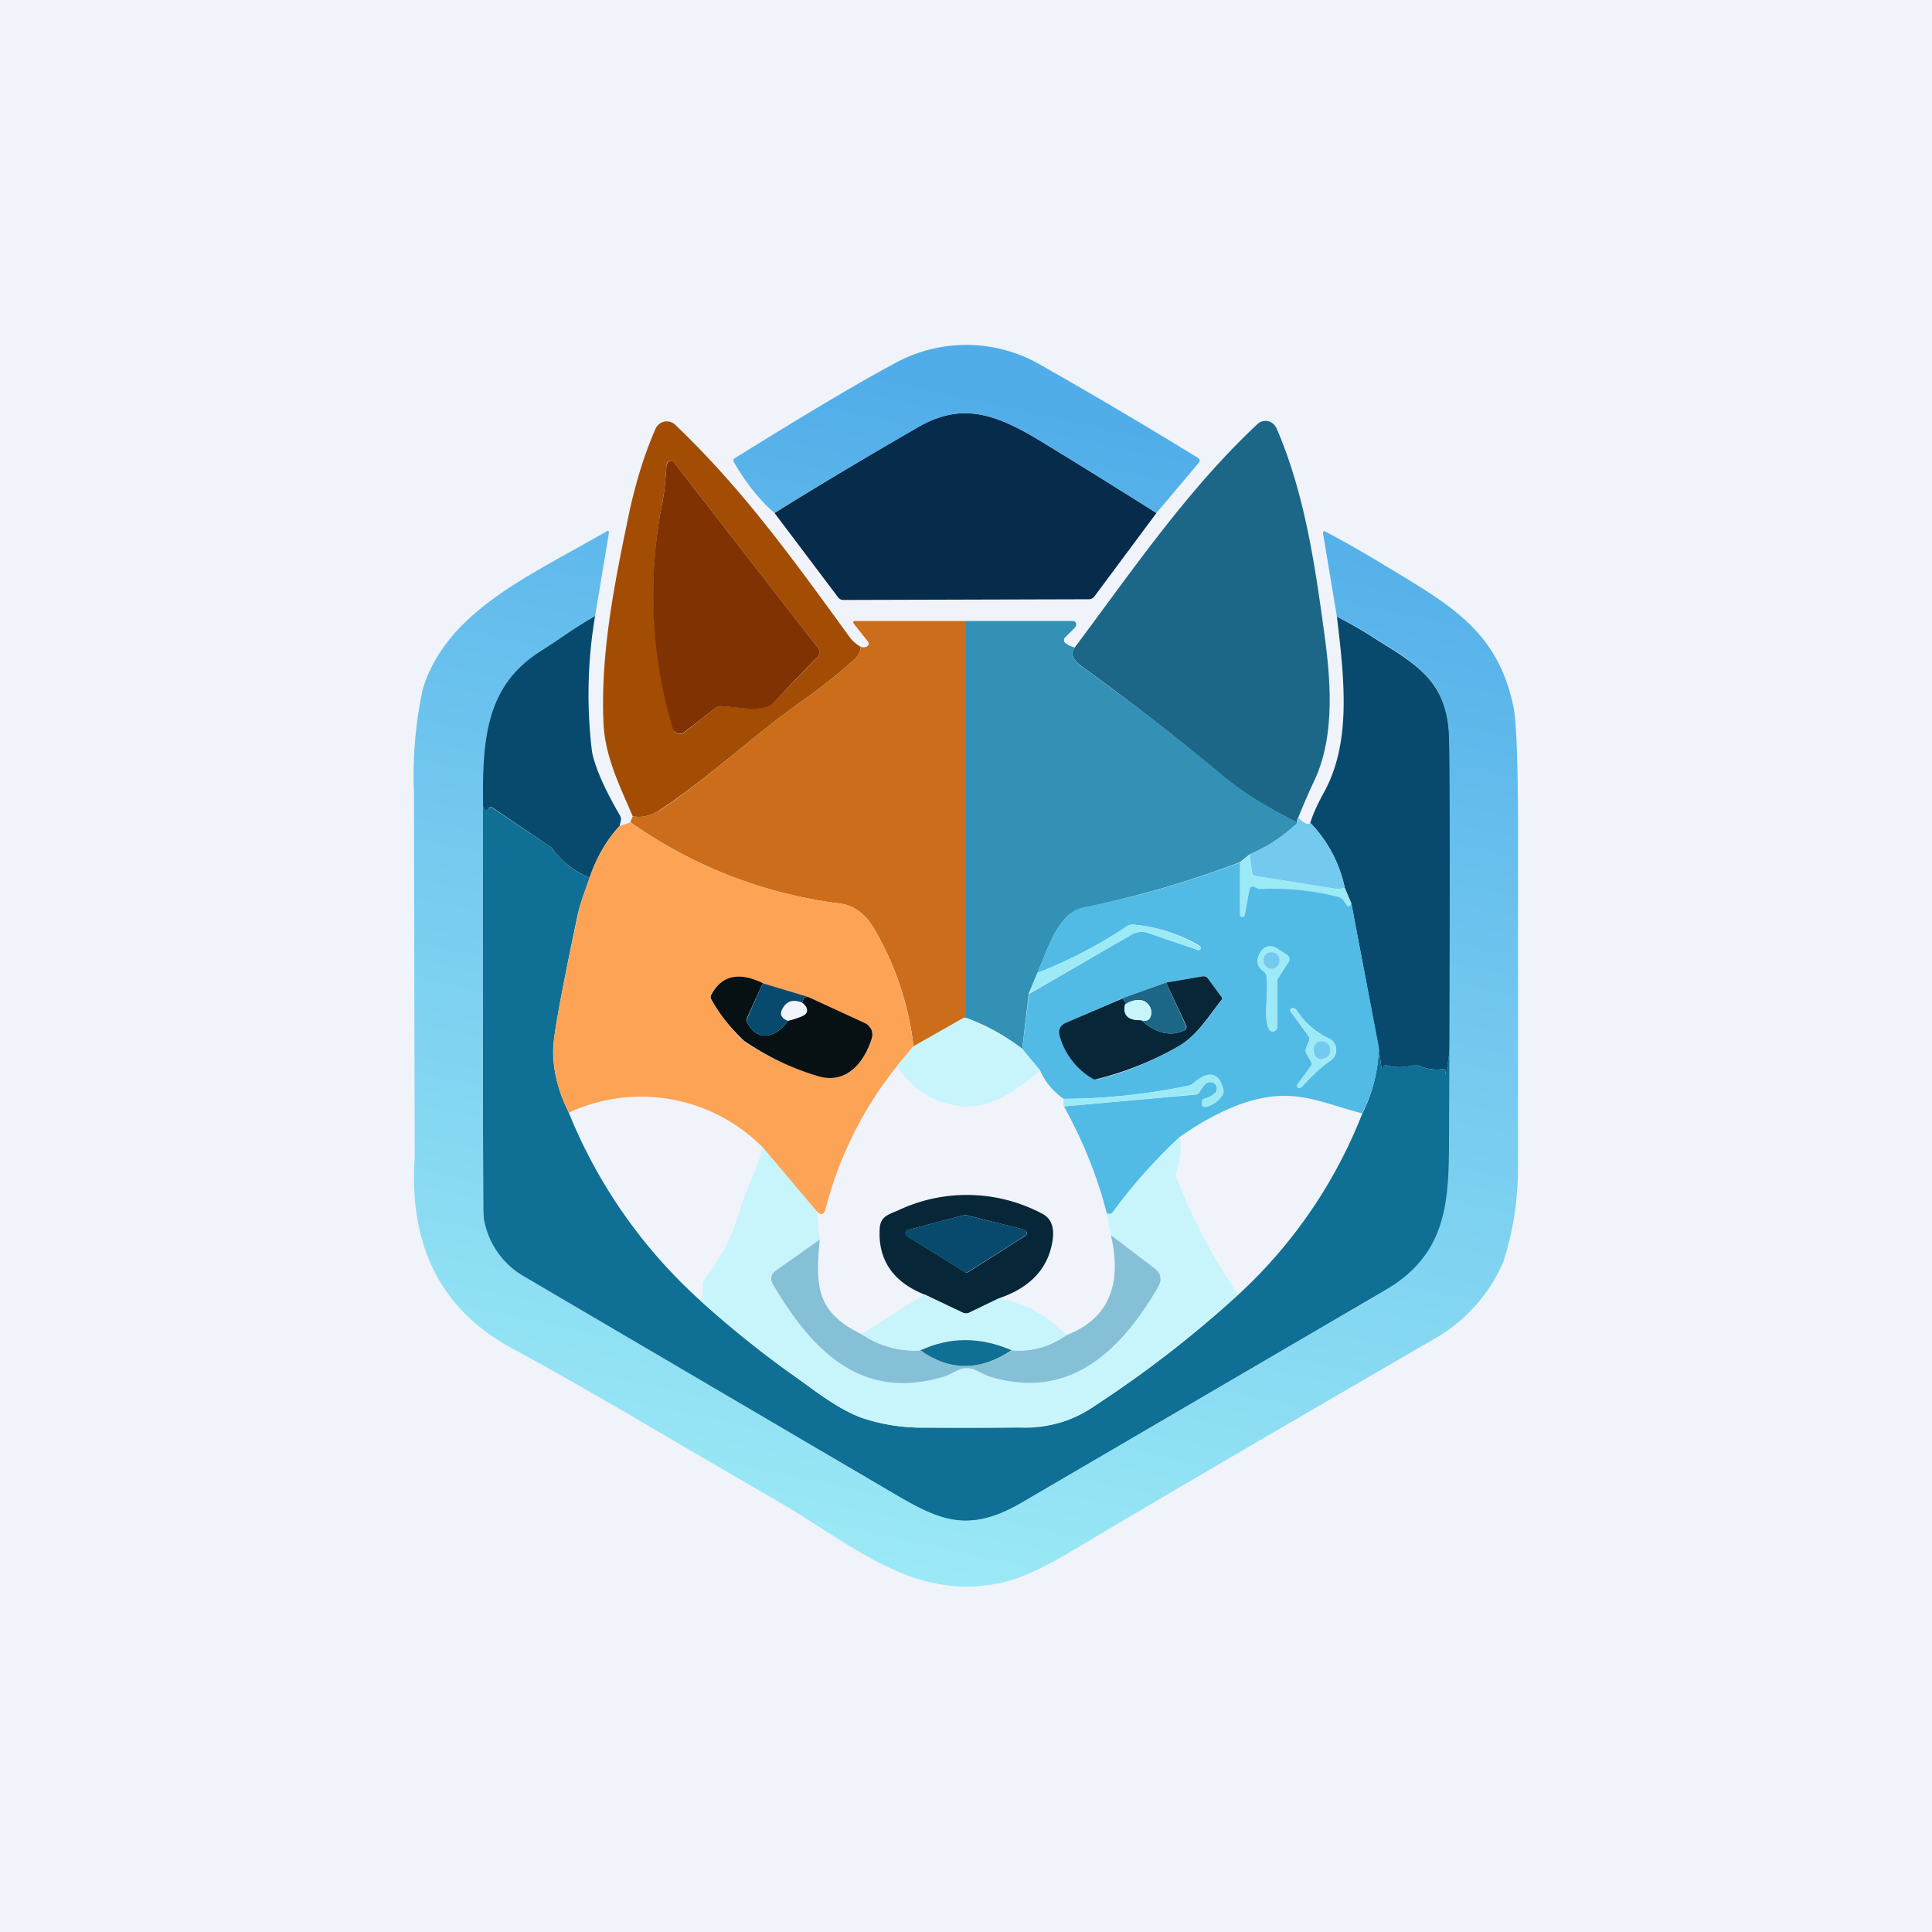
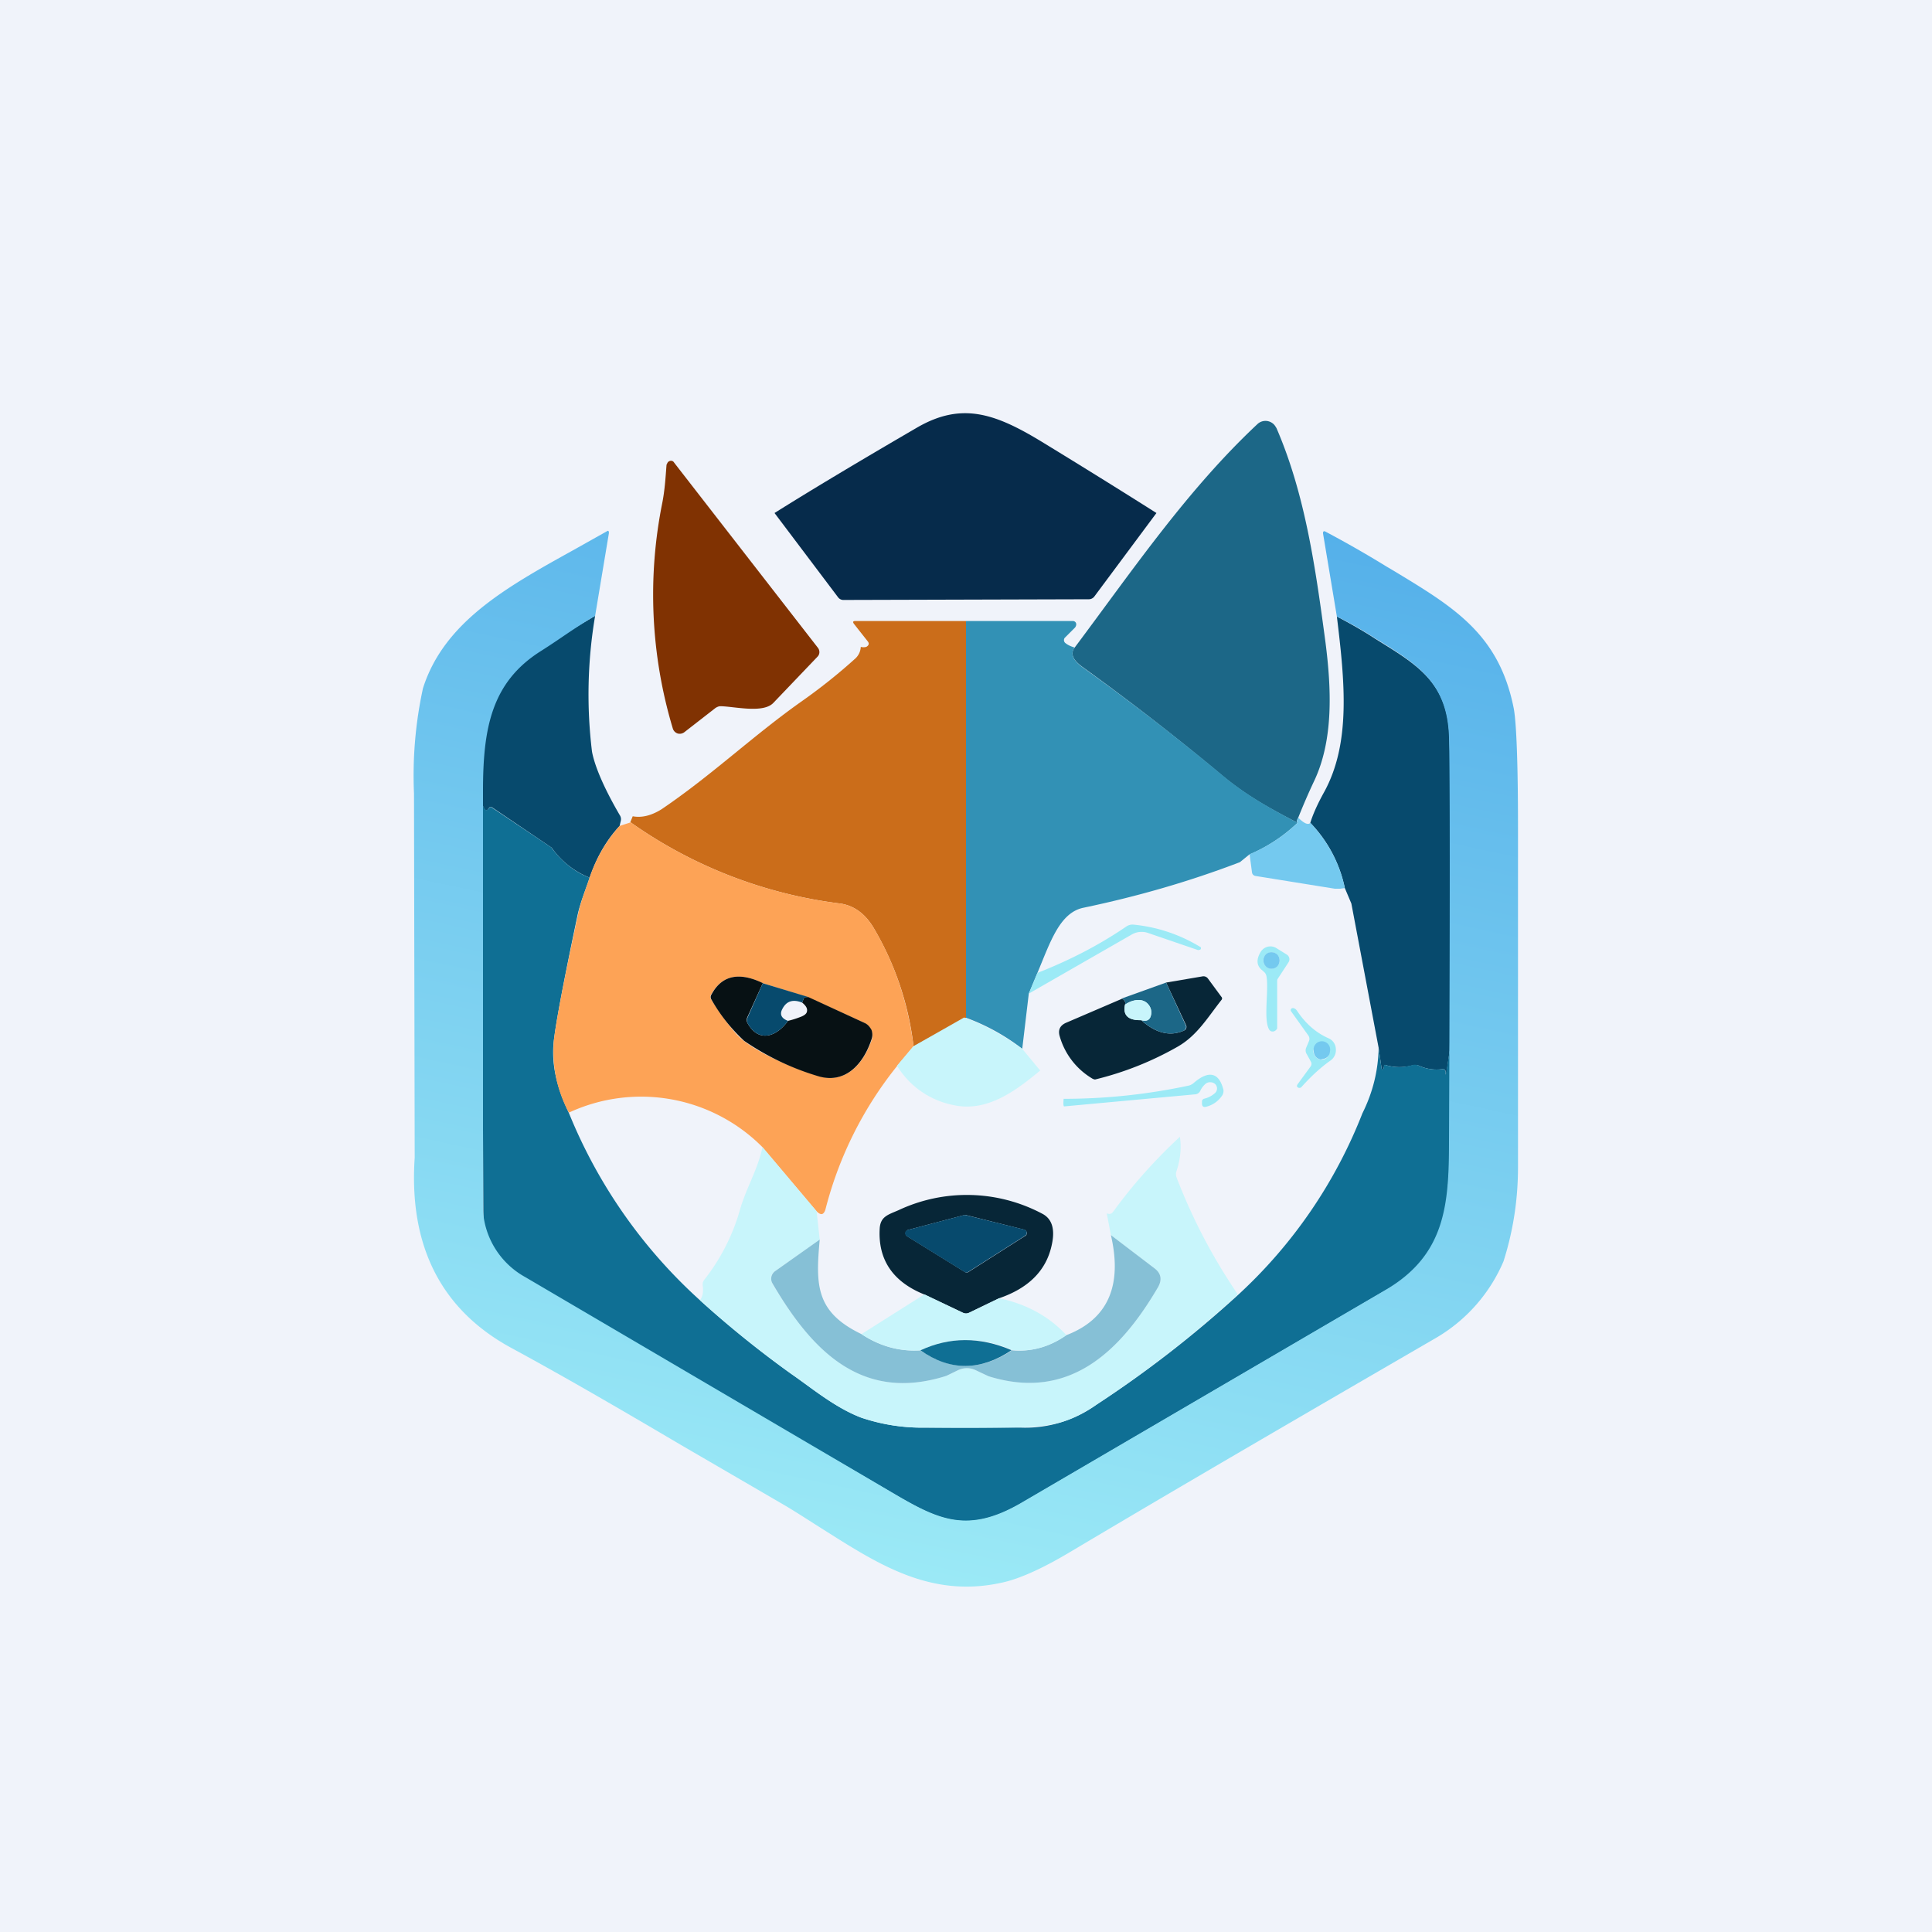
<svg xmlns="http://www.w3.org/2000/svg" width="56" height="56" viewBox="0 0 56 56">
  <path fill="#F0F3FA" d="M0 0h56v56H0z" />
  <path d="m33.52 14.87-1.8 2.42a.2.2 0 0 1-.16.08l-7.12.02a.19.19 0 0 1-.15-.08l-1.84-2.44c1.05-.66 2.42-1.48 4.12-2.47 1.32-.77 2.3-.41 3.7.45 1.08.66 2.16 1.33 3.25 2.02Z" fill="#062B4B" />
-   <path d="M24.95 18.75a.5.5 0 0 1-.15.33c-.44.4-.97.83-1.58 1.26-1.4.99-2.6 2.14-4.05 3.11-.29.2-.57.26-.83.21-.38-.89-.82-1.76-.85-2.76-.08-2.06.34-4.08.76-6.1.19-.85.43-1.64.75-2.37a.37.37 0 0 1 .26-.21.36.36 0 0 1 .32.1c1.92 1.84 3.27 3.7 5.05 6.15.07.1.17.19.32.28Zm-5.63-5.28c-.03.38-.05.72-.12 1.09a13.48 13.48 0 0 0 .35 6.65.22.22 0 0 0 .3.01l.89-.7c.04-.03.1-.05.15-.05.4 0 1.22.2 1.52-.1.44-.44.87-.89 1.29-1.34a.19.19 0 0 0 .05-.12.2.2 0 0 0-.04-.13l-4.17-5.37a.12.12 0 0 0-.2 0 .13.13 0 0 0-.02.06Z" fill="#A24D03" />
  <path d="M37.63 23.7c-.04.07-.05.12-.02.15-.81-.42-1.51-.8-2.24-1.42a72.98 72.98 0 0 0-4.01-3.11c-.27-.2-.34-.38-.21-.55 1.67-2.23 3.26-4.57 5.3-6.48a.34.34 0 0 1 .45-.01c.04.03.07.08.1.13.83 1.92 1.13 4.04 1.42 6.21.17 1.33.24 2.82-.33 4.02-.17.36-.32.71-.46 1.06Z" fill="#1C6787" />
  <path d="m19.32 13.47.03-.06a.12.12 0 0 1 .13-.05c.03.01.05.03.06.05l4.17 5.37a.2.2 0 0 1 .04.13c0 .04-.02.09-.05.12l-1.29 1.35c-.3.3-1.11.1-1.52.09-.06 0-.1.02-.15.05l-.9.7a.22.22 0 0 1-.2.04.22.22 0 0 1-.14-.15 13.48 13.48 0 0 1-.3-6.55c.07-.37.09-.7.12-1.09Z" fill="#803202" />
  <path d="M28 18v11.5l-1.52.83a8.73 8.73 0 0 0-1.16-3.44c-.24-.4-.56-.64-.96-.7a13.37 13.37 0 0 1-6.09-2.36l.07-.17c.26.05.54-.02.83-.2 1.45-.98 2.65-2.13 4.05-3.12a16.2 16.2 0 0 0 1.58-1.26.49.49 0 0 0 .15-.33.3.3 0 0 0 .16 0c.07-.04.09-.09.05-.15l-.41-.52c-.04-.06-.02-.08.05-.08H28Z" fill="#CB6D1A" />
  <path d="M17.25 17.85a13.63 13.63 0 0 0-.09 3.94c.08.42.34 1.04.8 1.83.04.06.05.12.03.19l-.03.13c-.38.41-.67.91-.87 1.5a2.46 2.46 0 0 1-1.1-.87l-1.73-1.17c-.03-.01-.05-.01-.07 0l-.05.06a.05.05 0 0 1-.09 0 .75.75 0 0 1-.1-.54c-.14-1.66-.02-3.02 1.42-3.92.6-.38 1.22-.76 1.88-1.15Z" fill="#074A6D" />
  <path d="M28 18h3.09c.1 0 .14.1.07.19l-.3.3a.11.11 0 0 0 .01.14c.07.06.15.1.28.14-.13.17-.06.35.2.55a72.94 72.94 0 0 1 4.02 3.1c.73.62 1.43 1 2.24 1.43-.4.38-.86.69-1.4.92l-.27.22c-1.49.57-3 1-4.53 1.32-.7.14-.97 1.01-1.34 1.89l-.25.6-.19 1.6a6.04 6.04 0 0 0-1.63-.9V18Z" fill="#3291B5" />
  <path d="m42.02 30.45-.1.7h-.02v-.08c0-.06-.03-.08-.09-.08-.23.03-.46 0-.68-.1a.27.27 0 0 0-.19-.01c-.26.07-.52.07-.78-.01-.03-.01-.04 0-.04.03l-.01.05c-.03.09-.06.08-.07-.02l-.08-.56-.79-4.18-.19-.45a3.85 3.85 0 0 0-1-1.89c.07-.23.2-.53.4-.89.78-1.42.6-3.2.37-5.09.4.21.77.42 1.12.65 1.19.74 2.1 1.25 2.14 2.85.06 1.65.06 4.67.01 9.08Z" fill="#074A6D" />
  <path d="M13.96 22.92c-.03.22 0 .4.1.54a.06.06 0 0 0 .03.02.05.05 0 0 0 .05-.02l.05-.05c.02-.02.04-.02.07 0l1.73 1.16.01.02c.3.4.67.69 1.09.85-.12.36-.27.72-.35 1.09-.4 1.9-.63 3.12-.69 3.66-.07.64.08 1.33.44 2.07a14.8 14.8 0 0 0 3.8 5.43c.84.76 1.72 1.47 2.64 2.13.6.41 1.27.98 2.03 1.27a5.5 5.5 0 0 0 1.86.29h2.76a3.53 3.53 0 0 0 2.21-.67 32.01 32.01 0 0 0 4.1-3.18 14.12 14.12 0 0 0 3.6-5.26c.3-.6.46-1.24.47-1.9l.08.56c.01.1.04.1.07.02v-.05c0-.03.02-.04.05-.03.26.08.52.08.78 0a.27.27 0 0 1 .19.02c.22.1.45.13.68.1.06 0 .08.02.09.08v.07h.01s0 .01 0 0l.11-.69c.1 1.89.02 3.71-.21 5.48a5.01 5.01 0 0 1-1.65 1.47l-10.54 6.16c-1.7 1-2.55.42-4.07-.47-3.44-2.02-6.98-3.98-10.42-6a2.22 2.22 0 0 1-1.12-1.9l-.05-12.27Z" fill="#0F6F94" />
  <path d="M18.27 23.83a13.37 13.37 0 0 0 6.09 2.36c.4.06.72.3.96.7.62 1.04 1 2.19 1.16 3.44l-.47.56a10.94 10.94 0 0 0-2.08 4.15c-.02.08-.05.12-.08.14-.05.03-.11 0-.18-.07l-1.57-1.86a4.96 4.96 0 0 0-5.61-1 3.75 3.75 0 0 1-.44-2.06c.06-.54.29-1.76.7-3.66.07-.37.22-.73.34-1.09.2-.59.5-1.09.87-1.5l.31-.1Zm5.16 5.08-1.32-.41c-.69-.34-1.18-.23-1.5.33a.13.13 0 0 0 .01.15c.4.62.71 1.02.94 1.19.48.36 1.18.7 2.11 1 .81.28 1.35-.3 1.6-1.04a.4.4 0 0 0-.02-.28.39.39 0 0 0-.2-.2l-1.62-.74Z" fill="#FDA356" />
  <path d="M37.63 23.7c.17.17.29.22.35.15.51.54.85 1.17 1 1.89l-.13.02h-.16l-2.3-.37a.12.12 0 0 1-.1-.1l-.07-.53c.53-.22.99-.53 1.39-.91-.03-.03-.02-.08.02-.15Z" fill="#74C9EF" />
-   <path d="m36.22 24.77.07.52a.12.12 0 0 0 .1.1l2.3.37h.16l.13-.02.19.45-.03.06c-.04.04-.07.04-.1 0l-.1-.14a.27.27 0 0 0-.16-.1 7.64 7.64 0 0 0-2.3-.24l-.14-.06a.08.08 0 0 0-.08 0 .08.08 0 0 0-.02.03.1.1 0 0 0-.02.03l-.14.75c0 .02-.01.04-.03.05a.07.07 0 0 1-.1-.01.08.08 0 0 1-.01-.05V25l.28-.22Z" fill="#9CEAF6" />
-   <path d="M35.94 25v1.51c0 .02 0 .04.02.05a.07.07 0 0 0 .12-.04l.14-.75a.09.09 0 0 1 .04-.06l.04-.01h.04l.15.07a7.64 7.64 0 0 1 2.3.23c.06.02.11.05.15.1l.1.14c.03.05.06.05.1 0a.15.15 0 0 0 .03-.05l.8 4.18c-.02.66-.18 1.3-.49 1.9-1.04-.26-1.82-.69-3-.42-.7.16-1.46.53-2.28 1.1-.7.66-1.36 1.39-1.94 2.18-.05.06-.1.07-.18.04-.27-1.07-.69-2.1-1.24-3.1l3.8-.34c.04 0 .07-.02.1-.04a.18.18 0 0 0 .05-.07c.04-.08.1-.15.16-.21a.2.2 0 0 1 .28.02c.03.04.05.09.04.13 0 .05-.02.1-.06.13-.1.08-.2.14-.32.16a.06.06 0 0 0-.03.03l-.02.04v.07c0 .08.04.1.12.09a.78.78 0 0 0 .48-.35c.03-.04.03-.1.02-.15-.15-.58-.51-.5-.87-.18a.32.32 0 0 1-.15.07 18.2 18.2 0 0 1-3.61.38 1.93 1.93 0 0 1-.68-.82l-.52-.62.2-1.6 2.97-1.72a.58.58 0 0 1 .47-.05l1.46.5a.06.06 0 0 0 .07-.04.07.07 0 0 0-.02-.08 4.56 4.56 0 0 0-1.93-.62.32.32 0 0 0-.2.06c-.8.53-1.66.98-2.58 1.34.37-.88.64-1.75 1.34-1.9 1.54-.3 3.04-.74 4.53-1.3Zm.77 3.3c.07.41-.1 1.22.07 1.53a.13.13 0 0 0 .15.06c.02 0 .05-.02.06-.04a.13.13 0 0 0 .03-.08v-1.33l.01-.06.32-.5a.15.15 0 0 0 .02-.1.16.16 0 0 0-.07-.1l-.3-.2a.33.33 0 0 0-.47.13c-.13.23-.1.4.09.54.05.03.08.08.1.15Zm-2.91.18-1.28.46-1.63.72c-.17.07-.23.2-.17.39.16.52.47.92.93 1.2a.23.23 0 0 0 .18.03c.82-.2 1.6-.53 2.32-.95.56-.32.86-.83 1.25-1.33.03-.04.03-.08 0-.11l-.39-.53a.15.15 0 0 0-.15-.06l-1.06.18Zm4.14 1.7-.08.2a.2.2 0 0 0 .02.18l.12.2c.03.05.03.1-.01.15l-.38.52c-.03.05-.02.08.03.1.04 0 .07 0 .1-.03.27-.3.55-.57.84-.77a.36.36 0 0 0 .15-.33.36.36 0 0 0-.21-.3 2.22 2.22 0 0 1-.93-.81.14.14 0 0 0-.12-.07.06.06 0 0 0-.06.03.06.06 0 0 0 0 .07l.51.7a.17.17 0 0 1 .02.16Z" fill="#51BBE5" />
  <path d="m29.82 28.8.25-.6c.92-.36 1.78-.8 2.57-1.34a.32.32 0 0 1 .21-.06 4.56 4.56 0 0 1 1.96.66v.04c-.01.02-.02.03-.04.03l-.04.01-1.46-.5a.57.57 0 0 0-.47.05l-2.98 1.71ZM36.62 28.15c-.19-.13-.22-.31-.09-.54a.34.34 0 0 1 .22-.17.33.33 0 0 1 .26.05l.29.18a.16.16 0 0 1 .05.22l-.32.49a.12.12 0 0 0-.01.06v1.33c0 .03 0 .06-.03.08a.13.13 0 0 1-.15.04.13.13 0 0 1-.06-.06c-.16-.3 0-1.12-.07-1.53a.22.22 0 0 0-.1-.15Zm.47-.31a.24.24 0 0 0-.07-.17.24.24 0 0 0-.33 0 .24.24 0 0 0 0 .34.24.24 0 0 0 .33 0c.05-.05.07-.1.07-.17Z" fill="#9CEAF6" />
  <path d="M36.85 28.08c.14 0 .24-.1.24-.24 0-.14-.1-.24-.24-.24-.13 0-.23.1-.23.24 0 .13.1.24.23.24Z" fill="#74C9EF" />
  <path d="m22.11 28.5-.45.99a.19.19 0 0 0 .01.17c.33.59.86.37 1.17-.07.13-.03.25-.07.38-.12.1-.04.16-.09.17-.15.02-.09-.03-.17-.14-.26l.04-.1c.01-.04.04-.06.08-.06h.06l1.63.75c.09.04.15.11.2.2a.4.4 0 0 1 0 .28c-.24.73-.78 1.32-1.59 1.05a7.63 7.63 0 0 1-2.1-1.01 4.96 4.96 0 0 1-.95-1.2.13.13 0 0 1 0-.14c.3-.56.8-.67 1.5-.33Z" fill="#071114" />
  <path d="M32.52 28.94c.08.05.11.1.09.18-.07.31.1.46.47.45.42.38.84.48 1.24.3a.11.11 0 0 0 .06-.06.11.11 0 0 0 0-.09l-.58-1.24 1.06-.18a.16.16 0 0 1 .15.06l.39.53c.03.03.03.07 0 .1-.4.51-.7 1.02-1.25 1.34a9.19 9.19 0 0 1-2.41.96.23.23 0 0 1-.1-.04 2.09 2.09 0 0 1-.92-1.2c-.06-.19 0-.32.17-.4l1.63-.7Z" fill="#072637" />
  <path d="m33.8 28.48.57 1.24a.11.11 0 0 1-.02.12.11.11 0 0 1-.03.03c-.4.18-.82.08-1.24-.3.17.05.27-.01.29-.2a.36.36 0 0 0-.08-.25.35.35 0 0 0-.23-.13.67.67 0 0 0-.45.13c.02-.07 0-.13-.09-.18l1.28-.46Z" fill="#1C6787" />
  <path d="m22.11 28.5 1.32.4h-.06a.09.09 0 0 0-.08.06l-.04.1c-.26-.1-.45-.05-.57.18-.09.16-.03.28.16.35-.31.44-.84.66-1.17.07a.2.2 0 0 1 0-.17l.44-.99Z" fill="#074A6D" />
  <path d="M33.08 29.57c-.38.01-.54-.14-.47-.45.15-.1.3-.15.45-.13a.34.34 0 0 1 .23.13.35.35 0 0 1 .08.26c-.02.18-.12.24-.3.19Z" fill="#C8F5FB" />
  <path d="m37.92 30.01-.5-.7a.06.06 0 0 1 0-.06.06.06 0 0 1 .05-.03c.05 0 .09.03.12.07.25.38.56.65.93.81a.35.35 0 0 1 .2.3.37.37 0 0 1-.14.33c-.29.2-.57.46-.85.77a.08.08 0 0 1-.09.03c-.05-.02-.06-.05-.03-.1l.38-.52a.13.13 0 0 0 0-.15l-.11-.2a.2.2 0 0 1-.02-.19l.08-.19a.17.17 0 0 0-.02-.17Zm.62.46a.24.24 0 0 0-.06-.17.23.23 0 0 0-.34 0 .24.24 0 0 0 0 .34.23.23 0 0 0 .34 0c.04-.05.06-.11.06-.17Z" fill="#9CEAF6" />
  <path d="M27.96 29.5c.55.19 1.1.5 1.67.9l.52.63c-.7.58-1.54 1.22-2.52 1A2.47 2.47 0 0 1 26 30.89l.47-.56 1.48-.84Z" fill="#C8F5FB" />
  <path d="M38.3 30.7c.14 0 .25-.1.25-.23a.24.24 0 1 0-.47 0c0 .13.1.24.23.24Z" fill="#74C9EF" />
  <path d="M30.84 32.07c-.02-.03-.02-.1-.01-.22 1.23 0 2.43-.13 3.61-.38.06-.01.11-.04.15-.07.36-.32.72-.4.87.18.01.05 0 .1-.02.15a.78.78 0 0 1-.48.35c-.08.02-.12-.01-.12-.1v-.06l.01-.04.04-.03a.72.72 0 0 0 .32-.16.18.18 0 0 0 .02-.26.2.2 0 0 0-.14-.06.2.2 0 0 0-.14.04.59.59 0 0 0-.16.21.18.18 0 0 1-.15.1l-3.8.35Z" fill="#9CEAF6" />
  <path d="M34.2 32.95c.05.33.01.67-.1 1a.26.26 0 0 0 0 .17c.46 1.2 1.05 2.33 1.78 3.4a32.01 32.01 0 0 1-4.09 3.19c-.74.5-1.26.64-2.2.66-.93.02-1.85.02-2.77.01a5.5 5.5 0 0 1-1.86-.29c-.76-.29-1.44-.86-2.03-1.27-.92-.66-1.8-1.37-2.64-2.13.08-.11.1-.25.08-.42a.22.22 0 0 1 .04-.17c.48-.61.83-1.3 1.04-2.04.18-.63.52-1.17.65-1.81l1.57 1.86.09.82-1.3.92c-.05.03-.1.1-.1.16-.02.06 0 .13.03.2 1.15 1.94 2.6 3.45 5.04 2.67l.33-.16a.59.59 0 0 1 .53 0l.36.17c2.33.72 3.82-.71 4.91-2.57.13-.22.1-.4-.1-.56l-1.26-.96-.12-.63c.08.03.13.02.18-.04.58-.8 1.23-1.52 1.94-2.18Z" fill="#C8F5FB" />
-   <path d="M30.27 12.85c1.08.66 2.16 1.33 3.25 2.02l1.23-1.46c.04-.06.03-.1-.03-.14a148.04 148.04 0 0 0-4.5-2.66 4.3 4.3 0 0 0-4.32-.06c-1.1.59-2.62 1.5-4.6 2.73-.05.03-.06.08-.02.13.35.6.75 1.1 1.17 1.46 1.05-.66 2.42-1.48 4.12-2.46 1.32-.78 2.3-.42 3.7.44Z" fill="url(#a)" />
  <path d="M15.68 18.87c.6-.38.91-.63 1.57-1.02l.4-2.4c0-.06-.02-.08-.06-.05l-.98.55c-1.93 1.07-3.74 2.08-4.35 4A11.9 11.9 0 0 0 12 23l.02 10.56c-.17 2.55.76 4.4 2.8 5.51 1.66.9 3.3 1.86 4.93 2.82l2.94 1.71c.41.24.8.5 1.2.75 1.58 1 3.09 1.97 5.12 1.53.5-.1 1.18-.4 2-.89 3.53-2.1 7.08-4.16 10.63-6.22a4.7 4.7 0 0 0 1.94-2.21c.28-.88.42-1.79.42-2.73v-9.83c0-1.96-.05-3.13-.13-3.5-.43-2.12-1.73-2.9-3.43-3.93l-.27-.16a31.3 31.3 0 0 0-1.75-1c-.05-.03-.08 0-.07.06l.4 2.4c.4.2.77.41 1.12.64l.12.07c1.12.7 1.96 1.23 2.01 2.78.05 1.65 0 11.71 0 11.71 0 1.84-.1 3.3-1.84 4.32l-10.54 6.16c-1.64.96-2.49.46-3.9-.37l-.17-.1-10.32-6.06A2.38 2.38 0 0 1 14 35.1V22.92c0-1.82.25-3.15 1.68-4.05Z" fill="url(#b)" />
  <path d="m28.96 37.63-.87.42a.2.2 0 0 1-.18 0l-1.12-.53c-.92-.37-1.35-1.02-1.29-1.93.03-.33.24-.38.54-.51a4.66 4.66 0 0 1 4.17.1c.29.15.38.46.27.93-.16.72-.67 1.23-1.52 1.52Zm.75-1.8a.1.1 0 0 0 .05-.11.1.1 0 0 0-.03-.05.1.1 0 0 0-.05-.03L28 35.22a.1.1 0 0 0-.05 0l-1.63.43a.1.1 0 0 0-.07.08.1.1 0 0 0 .04.1l1.68 1.04a.1.1 0 0 0 .1 0l1.65-1.05Z" fill="#072637" />
  <path d="m29.71 35.82-1.65 1.05a.1.1 0 0 1-.1 0l-1.68-1.04a.1.1 0 0 1-.02-.15.1.1 0 0 1 .05-.03l1.63-.43a.1.1 0 0 1 .05 0l1.7.42a.1.1 0 0 1 .07.08.1.1 0 0 1-.05.1Z" fill="#074A6D" />
  <path d="M23.76 35.93c-.12 1.32-.12 2.1 1.21 2.74.53.35 1.1.51 1.71.47.86.6 1.75.6 2.65 0 .56.05 1.09-.1 1.58-.44 1.2-.46 1.63-1.43 1.29-2.9l1.26.96c.2.15.23.34.1.56-1.09 1.86-2.58 3.3-4.91 2.57l-.36-.17a.59.59 0 0 0-.53 0l-.33.16c-2.45.78-3.9-.73-5.04-2.68a.27.27 0 0 1 .07-.35l1.3-.92Z" fill="#86C0D6" />
  <path d="m26.8 37.52 1.11.53a.2.2 0 0 0 .18 0l.87-.42c.8.17 1.45.53 1.95 1.07-.5.35-1.02.49-1.58.43a3.14 3.14 0 0 0-2.65.01c-.6.04-1.18-.12-1.71-.47l1.82-1.15Z" fill="#C8F5FB" />
  <path d="M29.33 39.13c-.9.61-1.79.62-2.65.01.84-.39 1.72-.4 2.65 0Z" fill="#0F6F94" />
  <defs>
    <linearGradient id="a" x1="32.88" y1="12.38" x2="25.64" y2="45.95" gradientUnits="userSpaceOnUse">
      <stop stop-color="#51ADE9" />
      <stop offset="1" stop-color="#9CEAF6" />
    </linearGradient>
    <linearGradient id="b" x1="32.88" y1="12.38" x2="25.64" y2="45.95" gradientUnits="userSpaceOnUse">
      <stop stop-color="#51ADE9" />
      <stop offset="1" stop-color="#9CEAF6" />
    </linearGradient>
  </defs>
</svg>